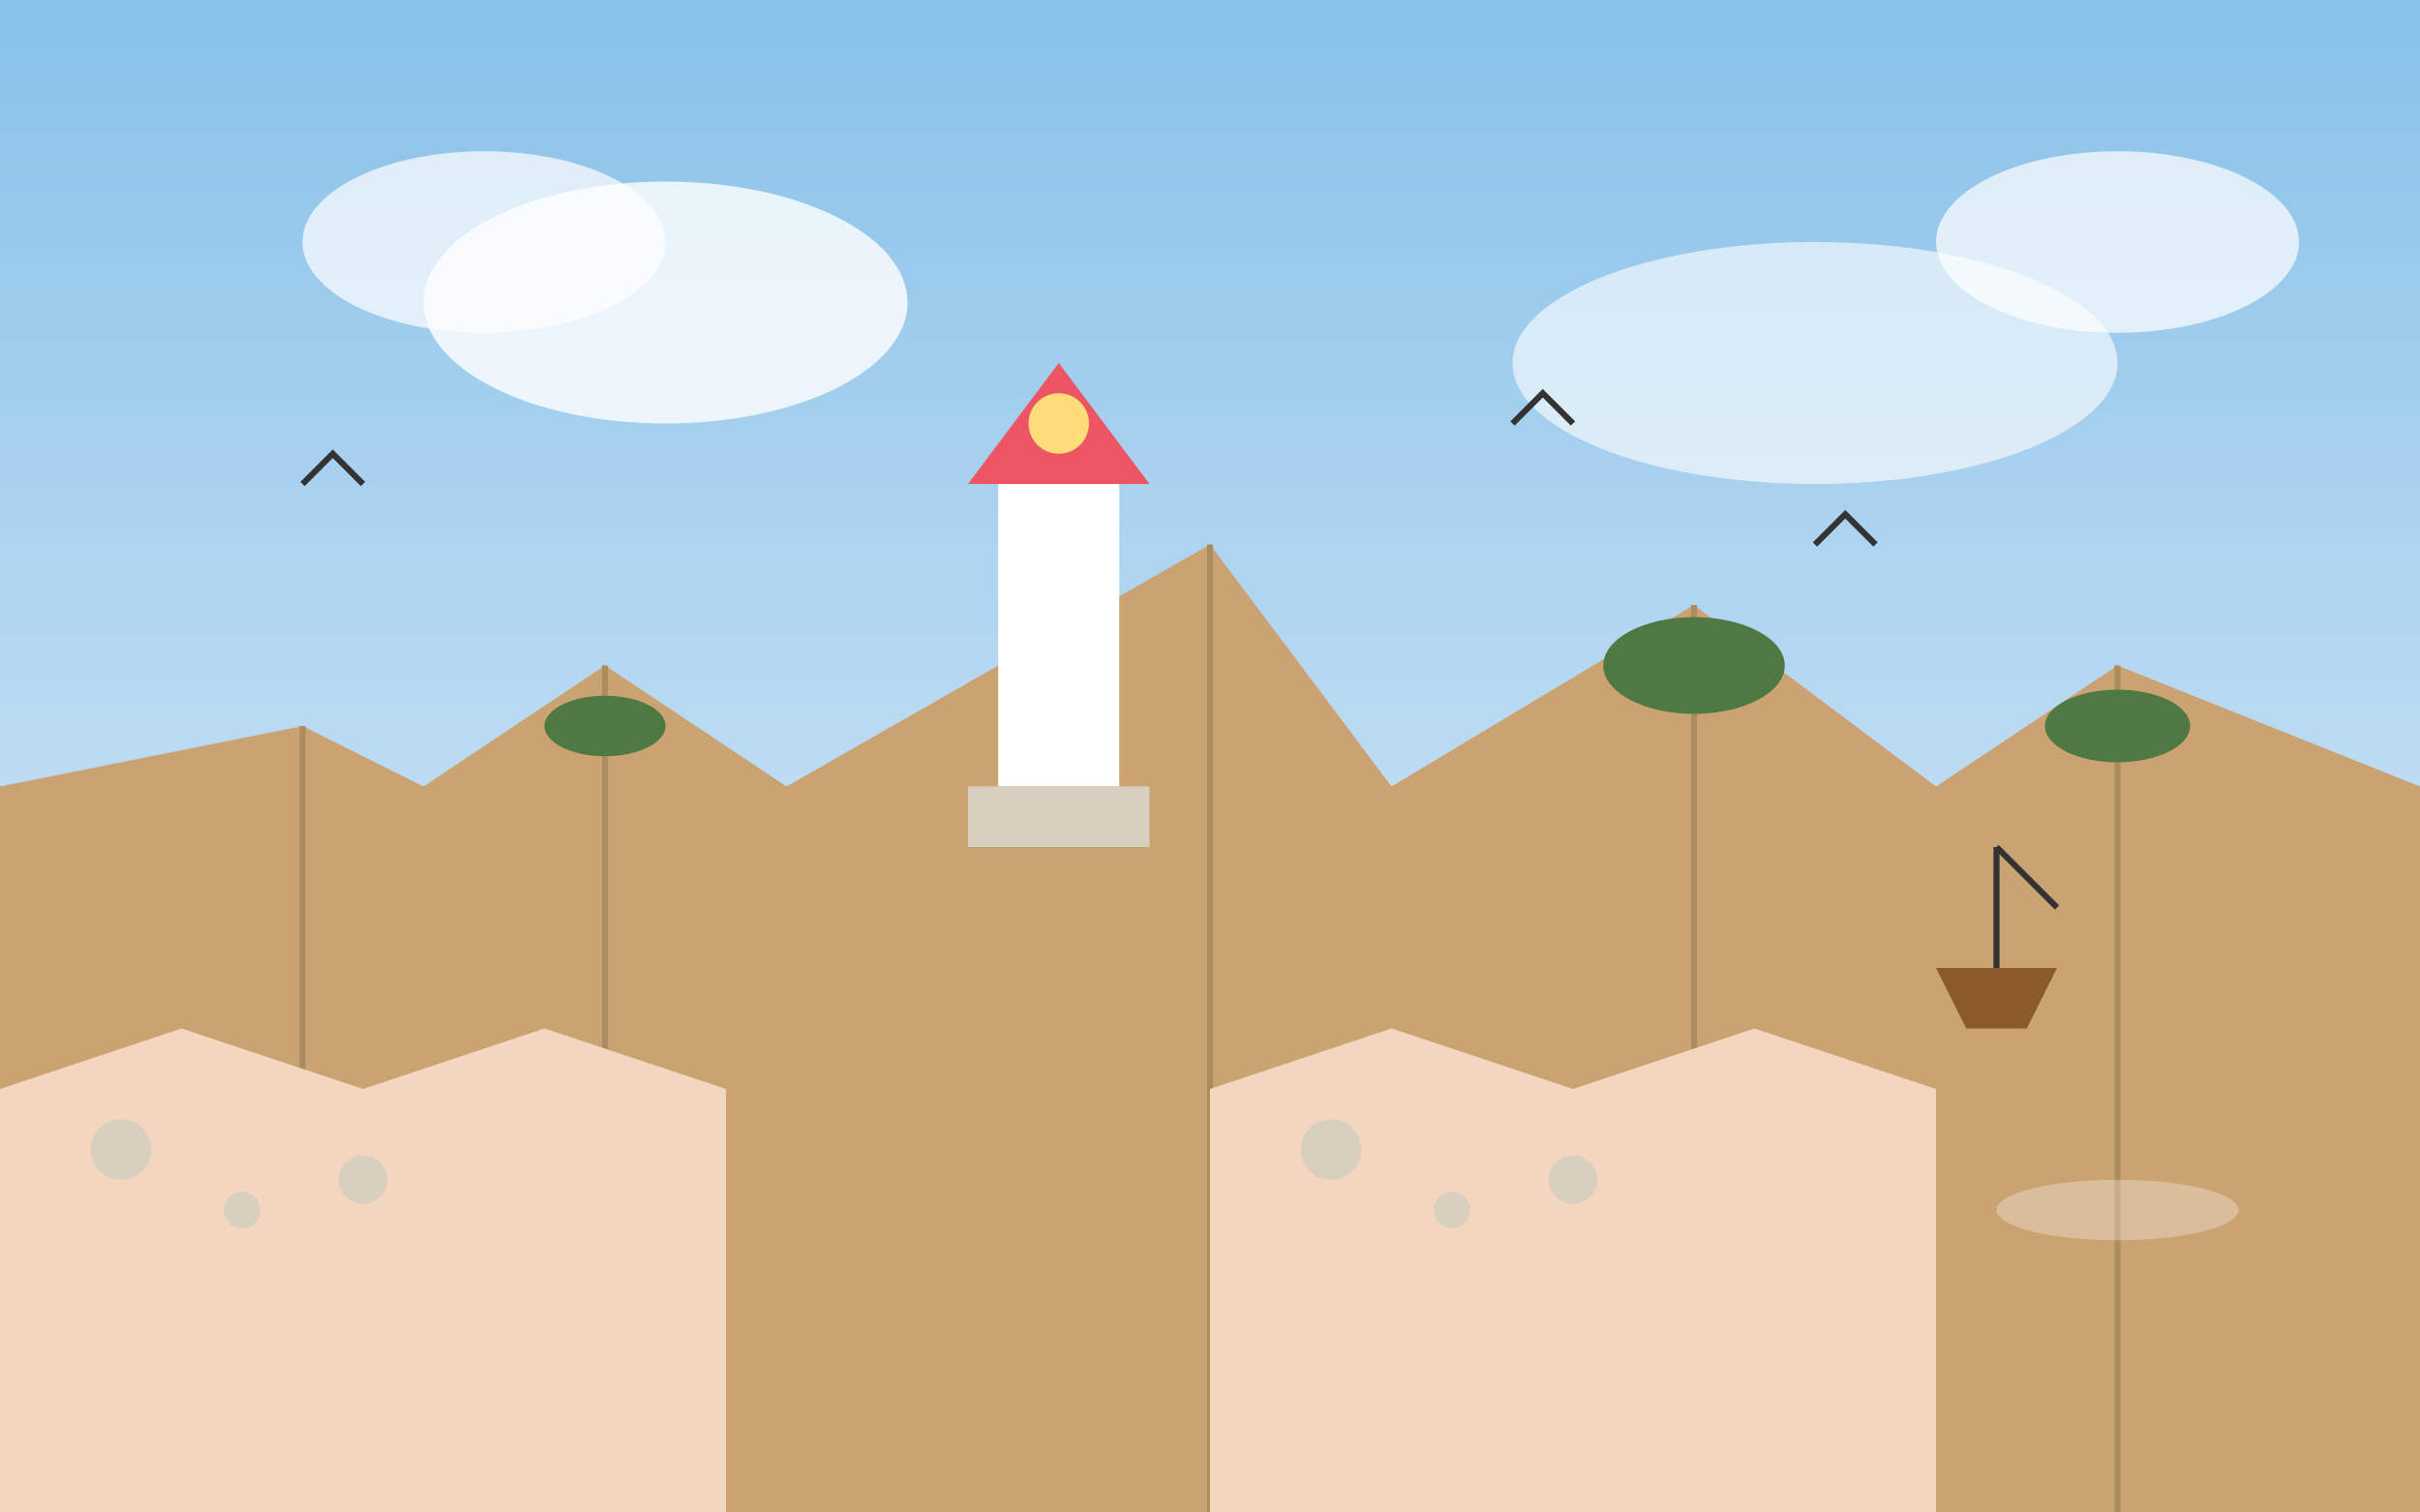
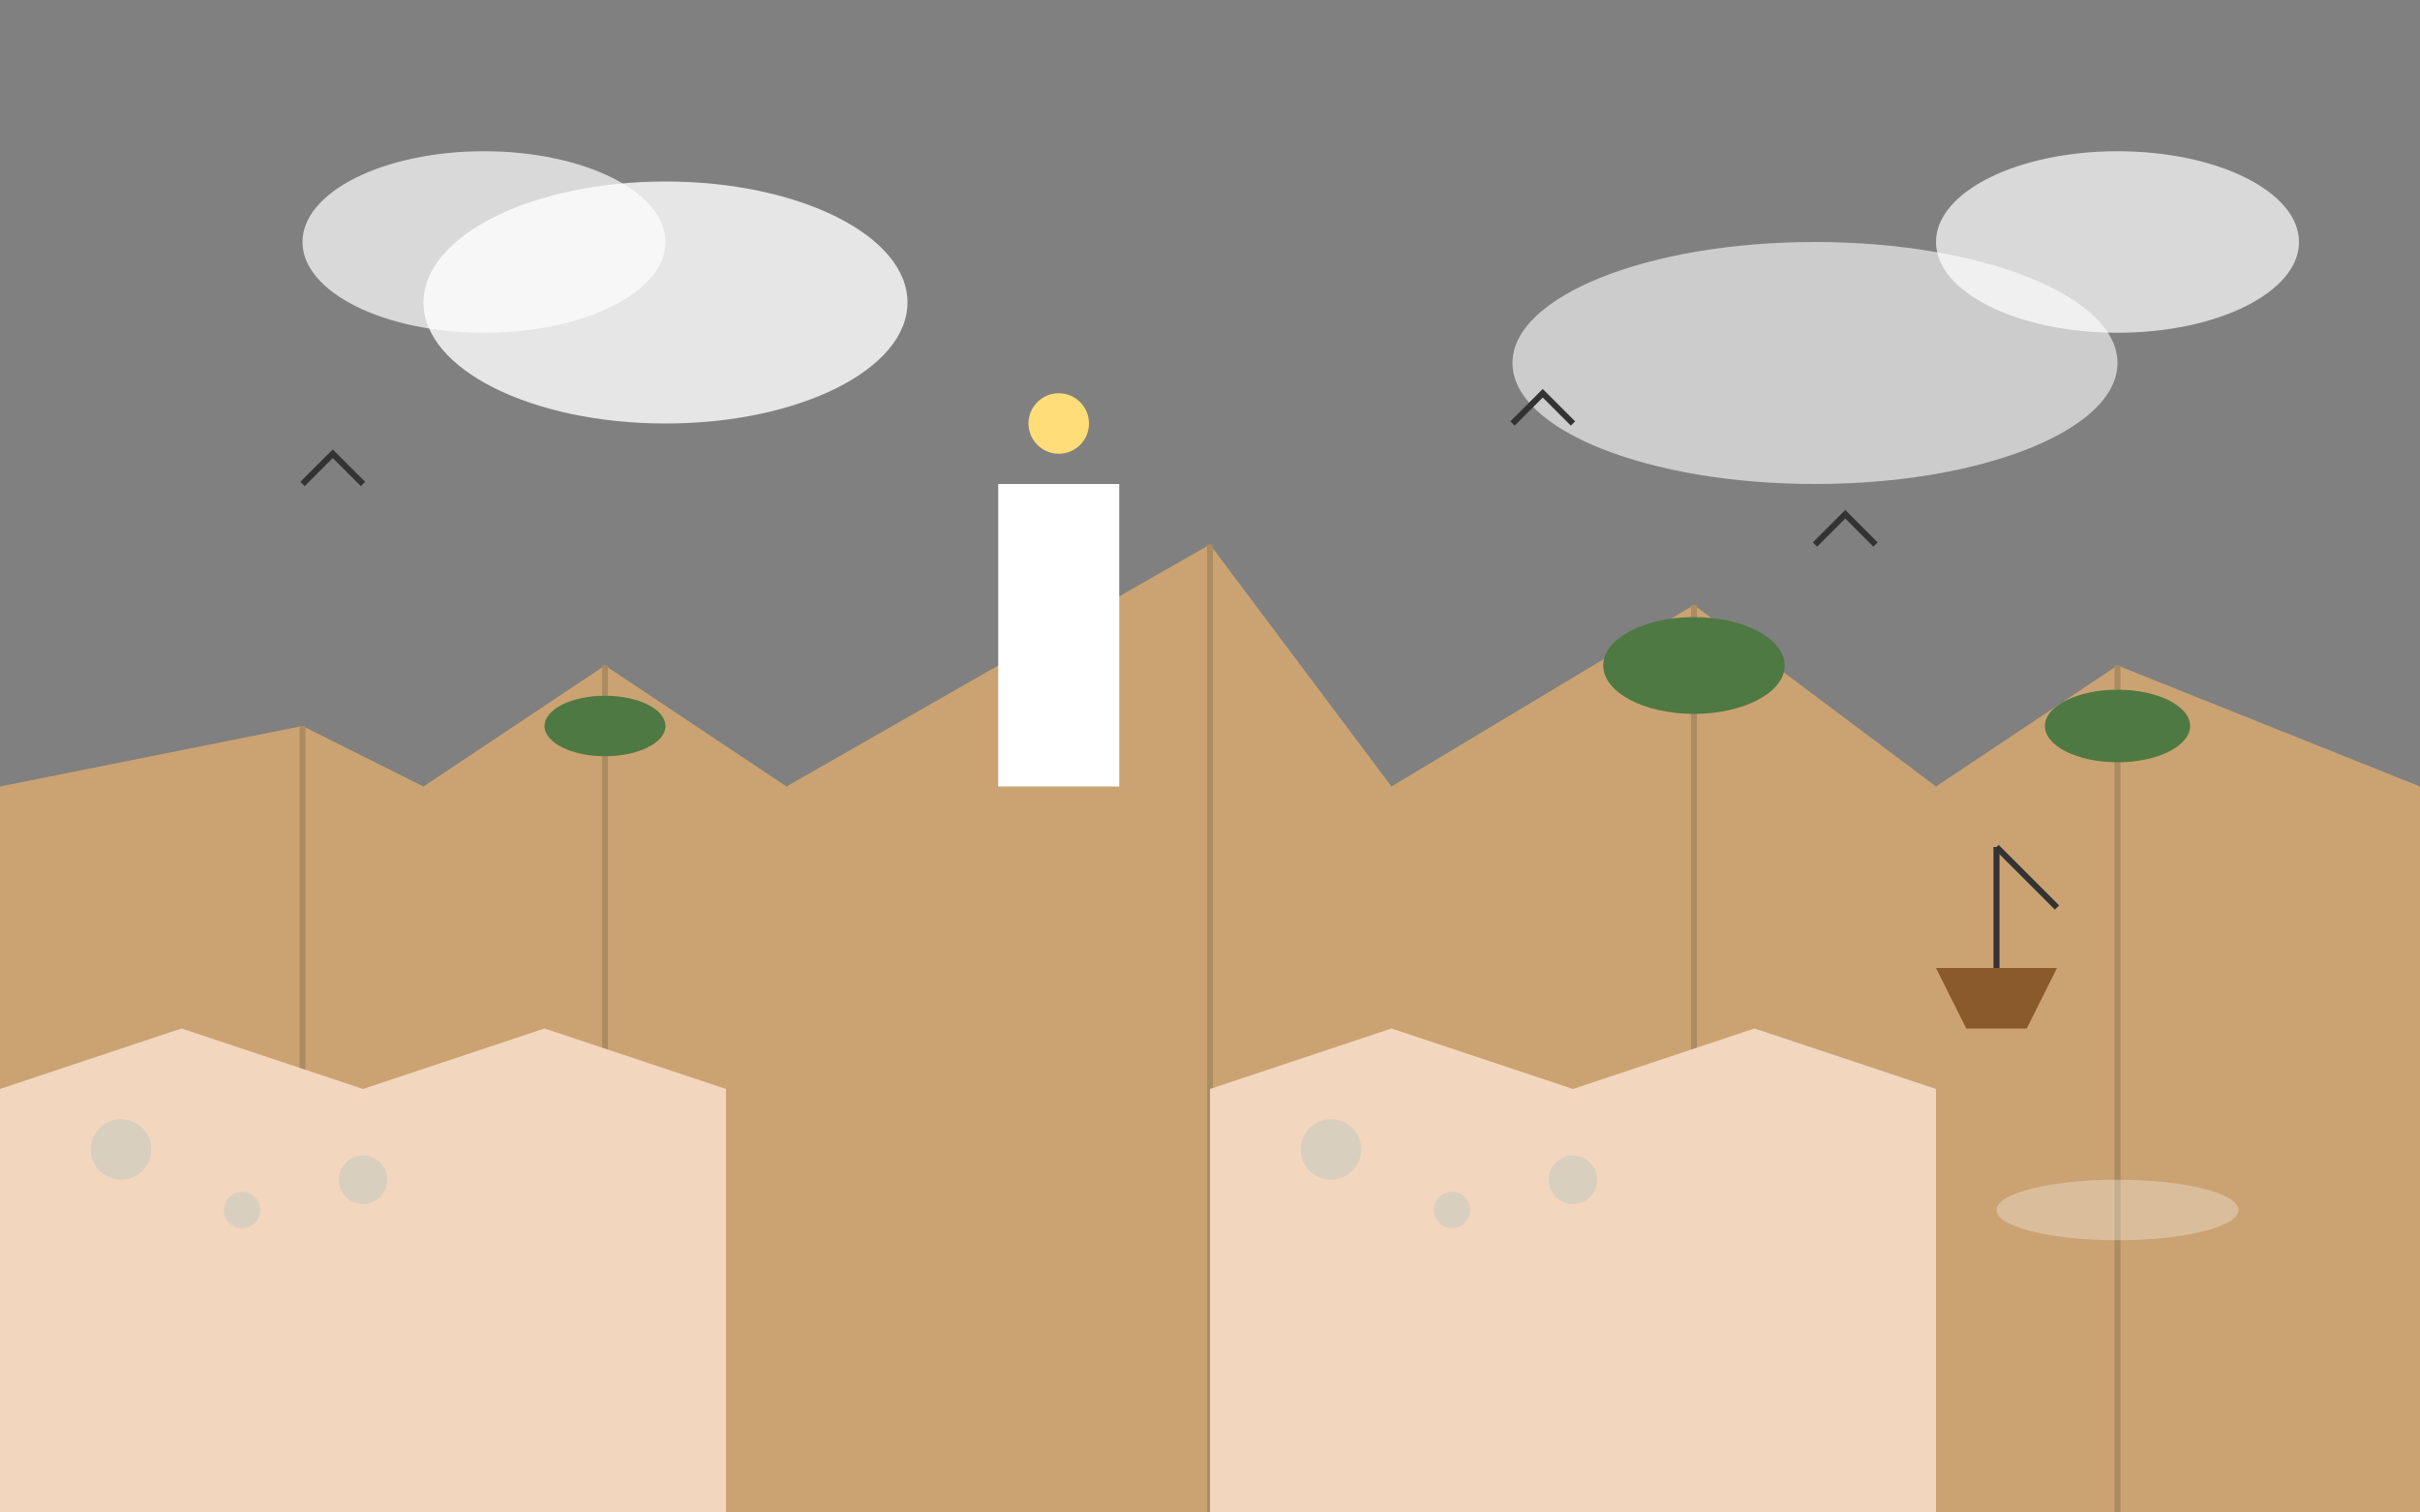
<svg xmlns="http://www.w3.org/2000/svg" width="400" height="250" viewBox="0 0 400 250" fill="none">
  <rect x="0" y="0" width="400" height="250" fill="#808080" stroke="none" />
-   <rect width="400" height="250" fill="url(#coastal_sky)" />
  <defs>
    <linearGradient id="coastal_sky" x1="200" y1="0" x2="200" y2="150" gradientUnits="userSpaceOnUse">
      <stop offset="0" stop-color="#88C1E8" />
      <stop offset="1" stop-color="#C5E0F5" />
    </linearGradient>
  </defs>
  <ellipse cx="80" cy="40" rx="30" ry="15" fill="white" opacity="0.7" />
  <ellipse cx="110" cy="50" rx="40" ry="20" fill="white" opacity="0.8" />
  <ellipse cx="300" cy="60" rx="50" ry="20" fill="white" opacity="0.6" />
  <ellipse cx="350" cy="40" rx="30" ry="15" fill="white" opacity="0.7" />
  <rect x="0" y="130" width="400" height="120" fill="url(#ocean_gradient)" />
  <defs>
    <linearGradient id="ocean_gradient" x1="200" y1="130" x2="200" y2="250" gradientUnits="userSpaceOnUse">
      <stop offset="0" stop-color="#1A6E85" />
      <stop offset="1" stop-color="#0F4C5C" />
    </linearGradient>
  </defs>
  <path d="M0 150C20 145 40 155 60 150C80 145 100 155 120 150C140 145 160 155 180 150C200 145 220 155 240 150C260 145 280 155 300 150C320 145 340 155 360 150C380 145 400 155 400 150" stroke="white" stroke-opacity="0.5" stroke-width="2" />
  <path d="M0 170C20 165 40 175 60 170C80 165 100 175 120 170C140 165 160 175 180 170C200 165 220 175 240 170C260 165 280 175 300 170C320 165 340 175 360 170C380 165 400 175 400 170" stroke="white" stroke-opacity="0.4" stroke-width="2" />
  <path d="M0 190C20 185 40 195 60 190C80 185 100 195 120 190C140 185 160 195 180 190C200 185 220 195 240 190C260 185 280 195 300 190C320 185 340 195 360 190C380 185 400 195 400 190" stroke="white" stroke-opacity="0.3" stroke-width="2" />
  <path d="M0 130L50 120L70 130L100 110L130 130L200 90L230 130L280 100L320 130L350 110L400 130V250H0V130Z" fill="#CBA372" />
  <path d="M50 120V250" stroke="#AB8C60" stroke-width="1" />
  <path d="M100 110V250" stroke="#AB8C60" stroke-width="1" />
  <path d="M200 90V250" stroke="#AB8C60" stroke-width="1" />
  <path d="M280 100V250" stroke="#AB8C60" stroke-width="1" />
  <path d="M350 110V250" stroke="#AB8C60" stroke-width="1" />
  <path d="M0 180L30 170L60 180L90 170L120 180V250H0V180Z" fill="#F2D6BD" />
  <path d="M200 180L230 170L260 180L290 170L320 180V250H200V180Z" fill="#F2D6BD" />
  <rect x="165" y="80" width="20" height="50" fill="white" />
-   <rect x="160" y="130" width="30" height="10" fill="#D8CFBF" />
-   <path d="M160 80H190L175 60L160 80Z" fill="#ED5564" />
  <circle cx="175" cy="70" r="5" fill="#FFDD78" />
  <path d="M50 80L55 75L60 80" stroke="#333333" stroke-width="1" />
  <path d="M250 70L255 65L260 70" stroke="#333333" stroke-width="1" />
  <path d="M300 90L305 85L310 90" stroke="#333333" stroke-width="1" />
  <path d="M320 160L340 160L335 170L325 170L320 160Z" fill="#8B5A2B" />
  <path d="M330 140V160" stroke="#333333" stroke-width="1" />
  <path d="M330 140L340 150" stroke="#333333" stroke-width="1" />
  <ellipse cx="100" cy="120" rx="10" ry="5" fill="#4F7942" />
  <ellipse cx="280" cy="110" rx="15" ry="8" fill="#4F7942" />
  <ellipse cx="350" cy="120" rx="12" ry="6" fill="#4F7942" />
  <circle cx="20" cy="190" r="5" fill="#D8CFBF" />
  <circle cx="40" cy="200" r="3" fill="#D8CFBF" />
  <circle cx="60" cy="195" r="4" fill="#D8CFBF" />
  <circle cx="220" cy="190" r="5" fill="#D8CFBF" />
  <circle cx="240" cy="200" r="3" fill="#D8CFBF" />
  <circle cx="260" cy="195" r="4" fill="#D8CFBF" />
  <ellipse cx="350" cy="200" rx="20" ry="5" fill="white" opacity="0.3" />
</svg>